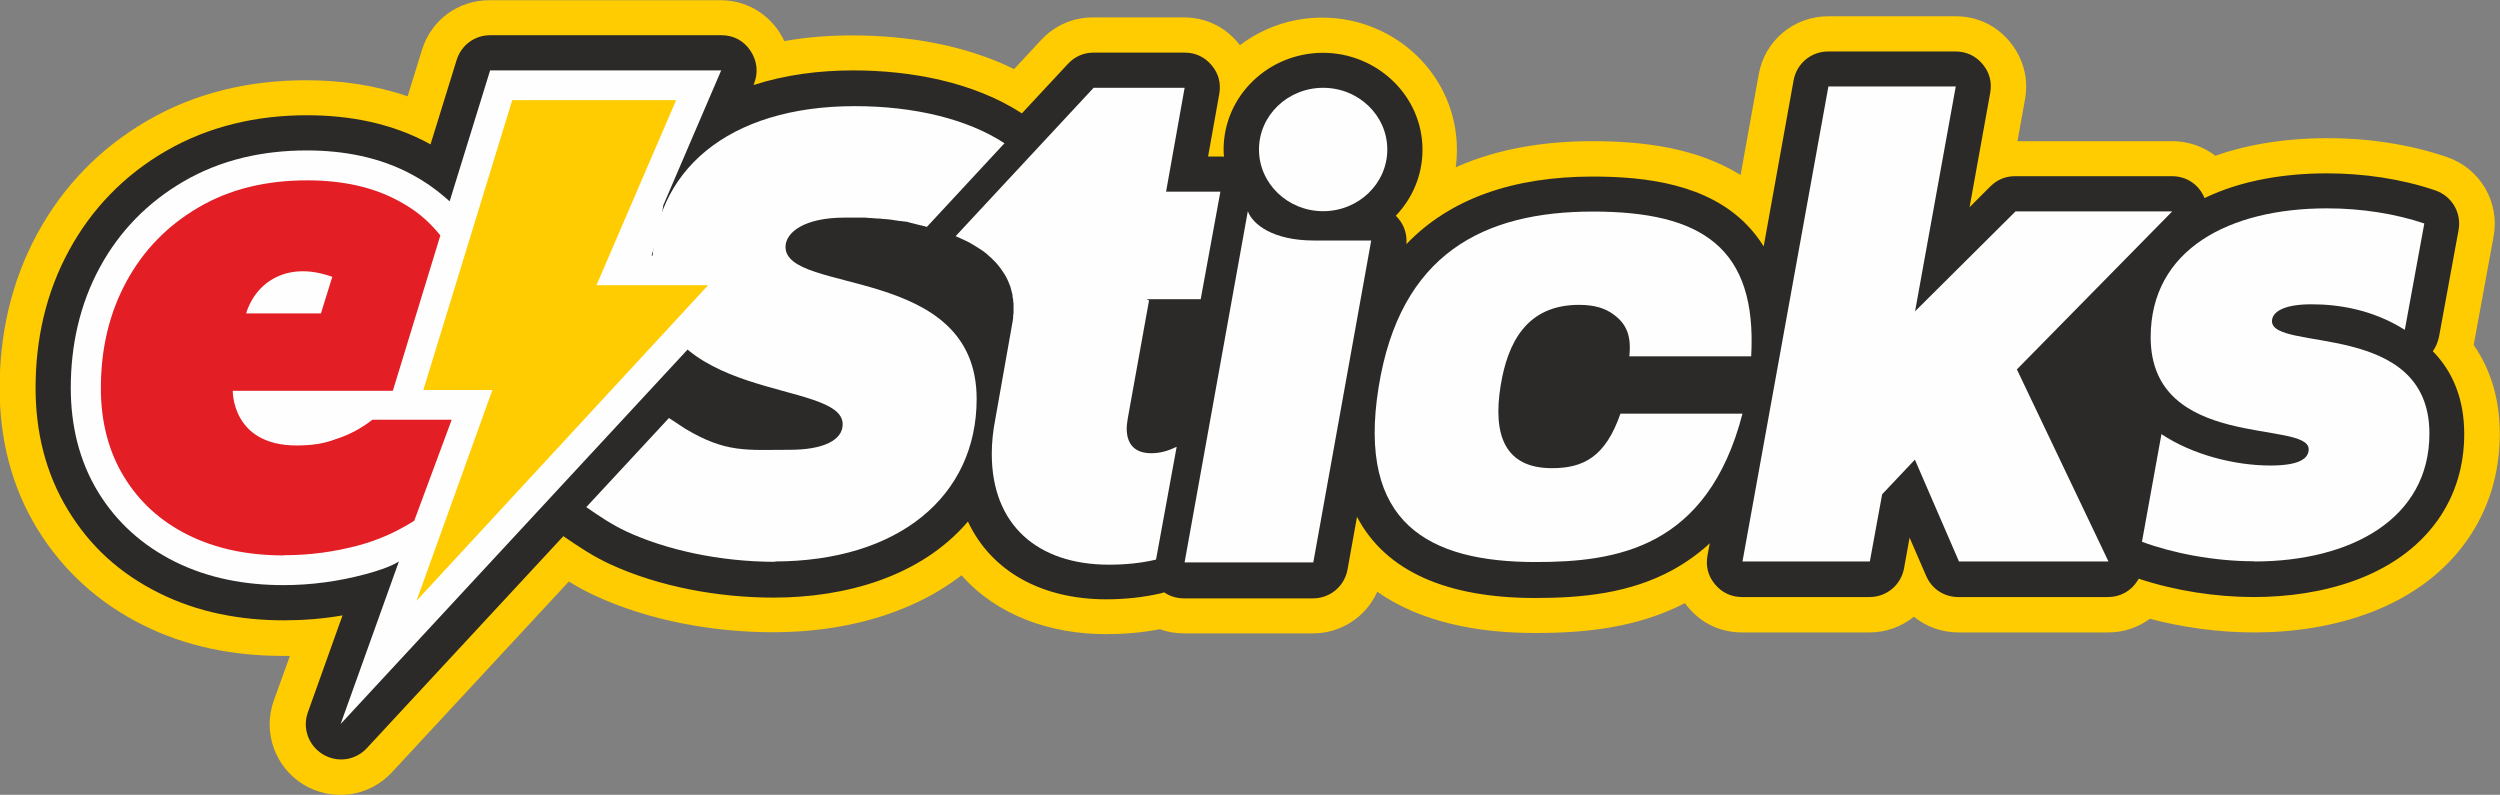
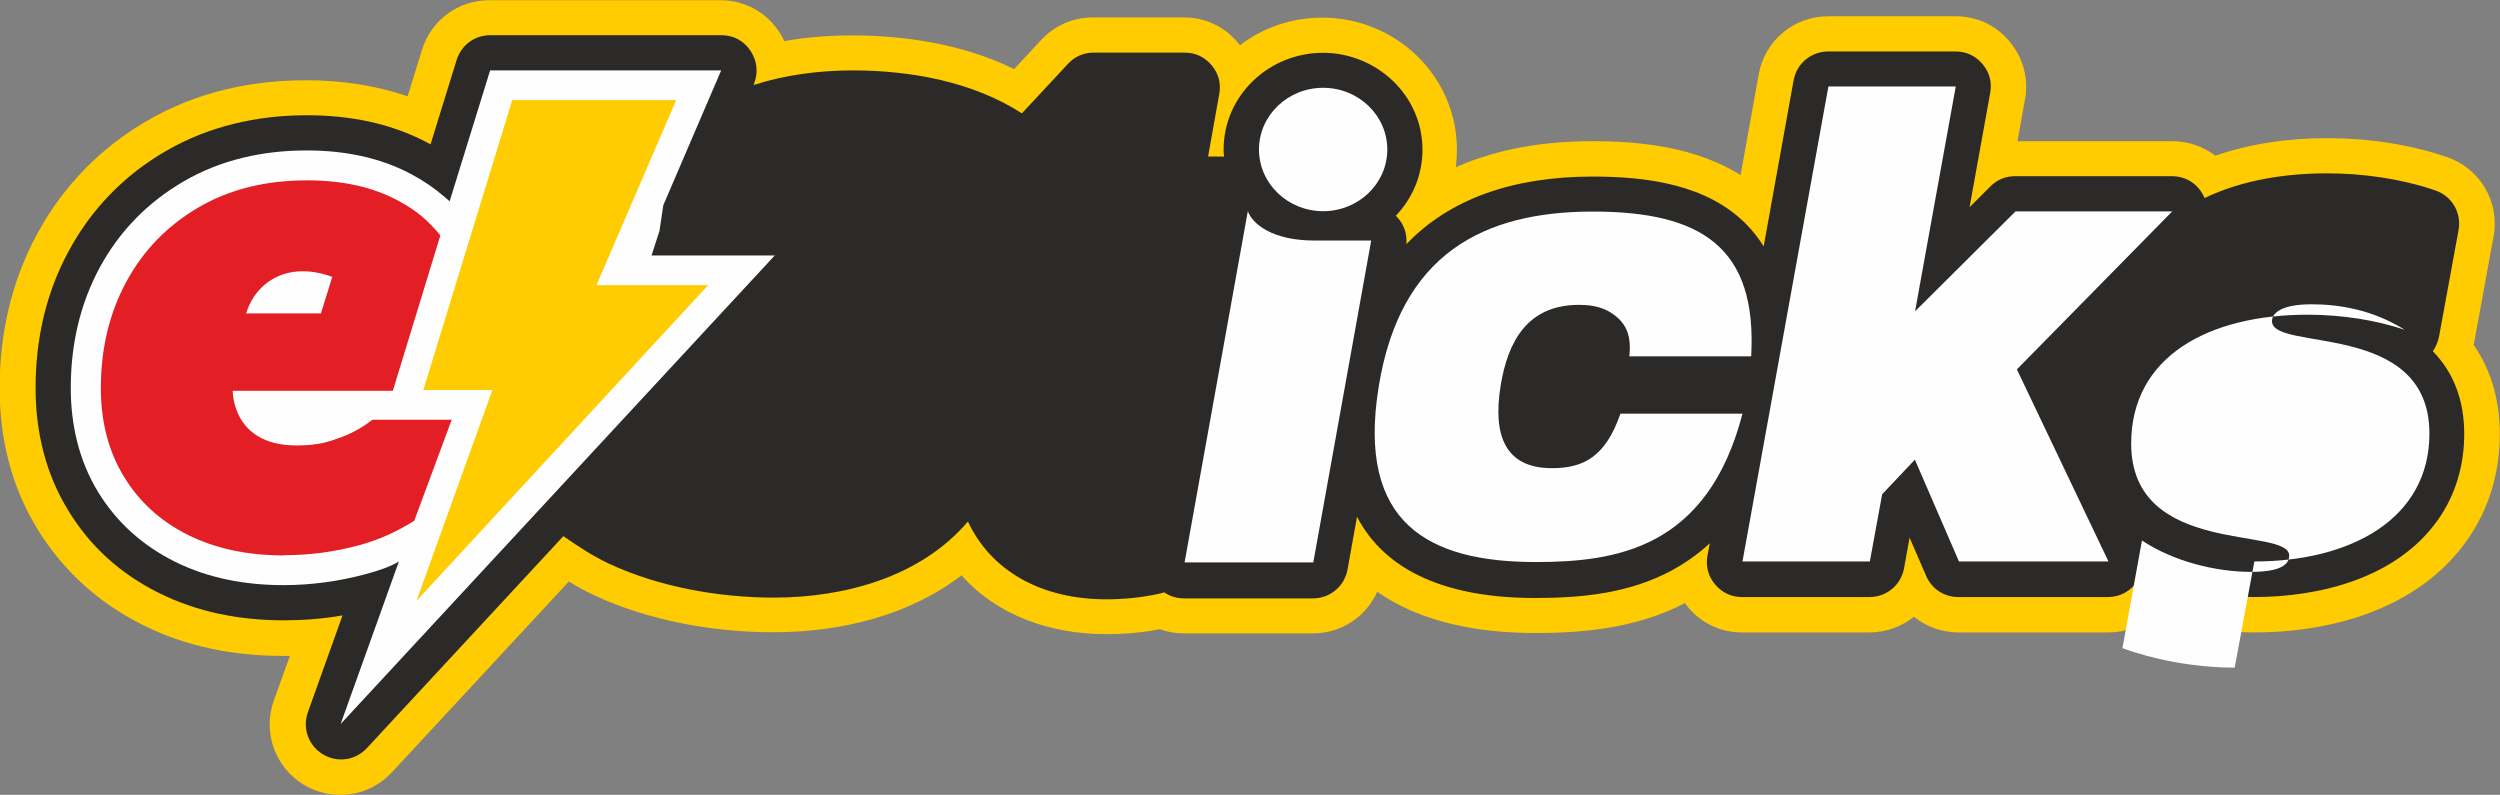
<svg xmlns="http://www.w3.org/2000/svg" id="Layer_2" data-name="Layer 2" viewBox="0 0 132.11 42">
  <rect x="0" y="0" width="132.11" height="42" fill="#808080" stroke="none" />
  <defs>
    <style>
      .cls-1 {
        fill: #e31e24;
      }

      .cls-2, .cls-3, .cls-4 {
        fill-rule: evenodd;
      }

      .cls-2, .cls-5 {
        fill: #2b2a29;
      }

      .cls-6, .cls-4 {
        fill: #fecc00;
      }

      .cls-3, .cls-7 {
        fill: #fefefe;
      }
    </style>
  </defs>
  <g id="Layer_1-2" data-name="Layer 1">
    <g id="Layer_1-3" data-name="Layer_1">
      <g id="_57699496" data-name=" 57699496">
        <path class="cls-4" d="M76.97,8.82c2.22-.98,4.69-1.36,7.19-1.36,2.7,0,5.53.36,7.82,1.79l.96-5.33c.32-1.78,1.86-3.06,3.67-3.06h6.73c1.13,0,2.14.47,2.86,1.34s1.01,1.95.81,3.05l-.4,2.21h8.17c.85,0,1.65.28,2.29.77,1.88-.66,3.93-.93,5.9-.93,2.13,0,4.32.31,6.34,1,1.75.6,2.8,2.38,2.46,4.2l-1.03,5.62s-.02.08-.02.11c.95,1.37,1.38,2.98,1.38,4.7,0,2.04-.57,3.99-1.76,5.66-2.53,3.55-7.05,4.83-11.23,4.83-1.81,0-3.71-.25-5.5-.72-.63.46-1.39.72-2.21.72h-7.9c-.88,0-1.71-.3-2.36-.83-.65.52-1.46.83-2.35.83h-6.73c-1.13,0-2.14-.47-2.86-1.34-.06-.07-.11-.14-.16-.21-2.48,1.28-5.16,1.58-7.92,1.58-2.95,0-6.01-.54-8.34-2.18-.59,1.32-1.9,2.2-3.4,2.2h-6.81c-.44,0-.87-.07-1.28-.22-.93.18-1.89.26-2.84.26-2.96,0-5.76-.99-7.64-3.11-2.79,2.15-6.43,3.01-9.95,3.01-3.16,0-6.57-.61-9.45-1.95-.47-.22-.91-.46-1.35-.73l-9.35,10.08c-1.21,1.31-3.15,1.57-4.67.65-1.51-.92-2.17-2.78-1.57-4.44l.85-2.36c-.12,0-.25,0-.37,0-2.58,0-5.12-.48-7.43-1.65-2.3-1.15-4.19-2.85-5.54-5.05-1.39-2.26-2-4.81-2-7.45,0-2.86.62-5.64,1.99-8.16,1.36-2.51,3.33-4.53,5.79-5.96,2.57-1.5,5.44-2.15,8.41-2.15,1.84,0,3.66.26,5.37.85l.76-2.46c.49-1.57,1.91-2.62,3.56-2.62h12.21c1.27,0,2.41.62,3.11,1.68.1.16.19.32.27.48,1.18-.21,2.38-.3,3.58-.3,2.87,0,5.94.49,8.56,1.78l1.43-1.54c.72-.77,1.68-1.19,2.73-1.19h4.81c1.12,0,2.14.47,2.86,1.34.04.04.07.09.1.13,1.21-.92,2.73-1.46,4.35-1.46,3.88,0,7.12,3.07,7.12,6.99,0,.31-.02.62-.06.92h.02Z" />
        <path class="cls-2" d="M29.81,28.29l-10.42,11.24c-.61.66-1.57.79-2.33.33s-1.09-1.38-.79-2.22l1.83-5.12c-1.02.18-2.06.26-3.11.26-2.29,0-4.54-.42-6.6-1.45s-3.62-2.45-4.78-4.35c-1.21-1.97-1.73-4.18-1.73-6.48,0-2.55.54-5.02,1.77-7.27,1.2-2.21,2.93-3.98,5.1-5.24,2.29-1.33,4.84-1.9,7.47-1.9,2.25,0,4.48.42,6.46,1.5.03.02.05.03.07.04l1.38-4.46c.25-.79.95-1.31,1.78-1.31h12.21c.65,0,1.2.3,1.55.84s.41,1.17.16,1.76v.03c1.67-.54,3.48-.77,5.25-.77,3.02,0,6.35.6,8.92,2.27l2.43-2.61c.36-.39.83-.6,1.36-.6h4.81c.57,0,1.06.23,1.43.67.37.44.5.96.4,1.52l-.59,3.3h.65c.06,0,.13,0,.19.01-.01-.13-.02-.25-.02-.37,0-2.88,2.41-5.12,5.25-5.12s5.26,2.25,5.26,5.12c0,1.36-.54,2.58-1.41,3.49.04.04.09.09.13.14.33.39.47.86.43,1.36,2.31-2.41,5.66-3.57,9.85-3.57,2.85,0,6.07.41,8.15,2.56.34.35.63.73.88,1.13l1.58-8.77c.16-.89.92-1.53,1.83-1.53h6.73c.57,0,1.06.23,1.43.67.37.44.5.96.4,1.52l-1.09,6.04,1.1-1.1c.36-.36.8-.54,1.31-.54h8.28c.77,0,1.42.43,1.72,1.14,0,0,0,.01,0,.02,1.98-.96,4.31-1.31,6.46-1.31,1.92,0,3.92.28,5.74.9.88.3,1.4,1.19,1.23,2.1l-1.03,5.62c-.06.29-.17.56-.33.78,1.06,1.08,1.66,2.53,1.66,4.37,0,1.66-.45,3.22-1.41,4.57-2.16,3.03-6.17,4.05-9.71,4.05-1.99,0-4.16-.33-6.08-.97-.02.04-.04.07-.06.1-.35.56-.92.87-1.57.87h-7.9c-.76,0-1.41-.43-1.71-1.13l-.87-2.01-.29,1.61c-.16.89-.92,1.53-1.83,1.53h-6.73c-.57,0-1.06-.23-1.43-.67-.37-.44-.5-.96-.4-1.52l.12-.65c-.58.54-1.24,1.01-1.98,1.42-2.25,1.22-4.74,1.47-7.25,1.47-4.64,0-7.9-1.4-9.41-4.29l-.5,2.78c-.16.89-.92,1.53-1.83,1.53h-6.81c-.39,0-.75-.11-1.05-.32-.05.02-.11.03-.16.05-.95.22-1.93.32-2.9.32-3.41,0-6.08-1.48-7.31-4.11-2.49,2.92-6.48,4.02-10.27,4.02-2.88,0-6.04-.56-8.67-1.78-.88-.41-1.61-.9-2.4-1.44-.01,0-.02-.01-.03-.02h0Z" />
-         <path class="cls-3" d="M119.13,29.67c5.08,0,9.25-2.24,9.25-6.76,0-6.01-8.32-4.3-8.32-5.94,0-.43.51-.89,2.09-.89,1.39,0,3.2.26,4.93,1.35l1.03-5.62c-1.51-.51-3.3-.8-5.14-.8-5.17,0-9.32,2.17-9.32,6.81,0,6.01,8.35,4.36,8.35,5.92,0,.5-.51.86-2.03.86-1.85,0-4.11-.56-5.75-1.66l-1.03,5.69c1.59.59,3.78,1.03,5.93,1.03h0Z" />
-         <path class="cls-3" d="M60.59,15.81h2.86l1.04-5.68h-2.87l.98-5.49h-4.81l-7.29,7.84h0l.13.06.08.03.1.05.07.03.13.06.04.02.12.06.06.03.12.07.05.03s.09.05.13.08l.05.03s.09.06.13.08l.03.02s.08.05.12.08l.05.03.11.08.04.03s.07.06.1.08l.04.04s.07.06.1.09l.05.04s.06.06.09.09l.05.05.09.09.04.04s.05.06.08.09l.04.05s.05.06.07.09l.05.06.06.09.05.07.06.09.04.06s.04.07.06.1l.03.05s.04.07.05.1l.03.06.05.11.03.08s.03.07.04.1l.03.07s.02.08.03.11l.02.08s.02.08.03.12l.02.07s.02.08.02.12v.07s.02.08.03.12v.09s.02.08.02.12v.3s0,.09,0,.14v.07s-.02.1-.02.14v.08c-.01.07-.01.12-.02.17l-.92,5.19c-.13.66-.19,1.27-.19,1.86,0,3.75,2.42,5.85,6.2,5.85.84,0,1.69-.08,2.48-.27l1.09-5.96c-.44.21-.85.34-1.34.34-.81,0-1.3-.41-1.3-1.31,0-.17.03-.34.06-.55l1.12-6.21h0Z" />
+         <path class="cls-3" d="M119.13,29.67c5.08,0,9.25-2.24,9.25-6.76,0-6.01-8.32-4.3-8.32-5.94,0-.43.51-.89,2.09-.89,1.39,0,3.2.26,4.93,1.35c-1.51-.51-3.3-.8-5.14-.8-5.17,0-9.32,2.17-9.32,6.81,0,6.01,8.35,4.36,8.35,5.92,0,.5-.51.86-2.03.86-1.85,0-4.11-.56-5.75-1.66l-1.03,5.69c1.59.59,3.78,1.03,5.93,1.03h0Z" />
        <polygon class="cls-5" points="62.65 29.39 69.45 29.39 72.16 14.23 65.36 14.23 62.65 29.39" />
        <path class="cls-7" d="M62.59,29.72h6.81l3.06-17.01c-.25,0-2.21,0-3.02,0-2.18,0-3.25-.86-3.5-1.55l-3.34,18.55h0Z" />
        <path class="cls-7" d="M92.54,18.83c.32-5.75-2.61-7.65-8.37-7.65s-10.19,2.22-11.32,9.29c-1.15,7.18,2.63,9.23,8.3,9.23,4.23,0,9.08-.7,10.93-7.84h-6.45c-.79,2.28-1.95,2.88-3.62,2.88-2.46,0-3.14-1.71-2.71-4.36.37-2.28,1.38-4.27,4.14-4.27.79,0,1.38.16,1.87.54.62.47.91,1.07.79,2.18h6.45Z" />
        <polygon class="cls-3" points="114.79 11.17 106.51 11.17 101.2 16.45 103.35 4.57 96.62 4.57 92.08 29.67 98.81 29.67 99.46 26.12 101.19 24.29 103.52 29.67 111.42 29.67 106.58 19.52 114.79 11.17" />
        <path class="cls-3" d="M69.92,4.64c1.87,0,3.39,1.46,3.39,3.26s-1.52,3.26-3.39,3.26-3.39-1.46-3.39-3.26,1.52-3.26,3.39-3.26Z" />
-         <path class="cls-7" d="M40.9,29.67c6.6,0,10.71-3.46,10.71-8.59,0-7.11-10.1-5.5-10.1-8.03,0-.79,1.03-1.55,3.11-1.55.11,0,.22,0,.32,0h.81s.05.01.05.01h.06s.06.01.06.01h.12s.06.01.06.01h.07s.06.01.06.01h.07s.06.01.06.01h.06s0,0,0,0h.07s.07.01.07.01h.03s.04.01.04.01h.07s.06.01.06.01h.07s.07.01.07.01h.03s.04.01.04.01h.07s.07.02.07.02h.08s.07.02.07.02h.03s.04.01.04.01h.07s.01.01.01.01l.14.02h.08s.08.02.08.02h.08s.07.02.07.02h.08s.08.03.08.03l.08.02.08.02h.01l.07.02.08.02.08.02.08.02.08.02.07.02h.03s.14.04.14.04h.03s.05.02.05.02l.08.02,4.1-4.42c-1.96-1.28-4.77-1.96-7.91-1.96-6.69,0-10.71,3.42-10.71,8.65,0,7.14,10.07,5.73,10.07,8.16,0,.82-.97,1.35-2.81,1.35-2.27,0-3.35.18-5.52-1.12l-.85-.56-4.37,4.71c.73.5,1.32.91,2.13,1.29,2.05.95,4.87,1.6,7.88,1.6v.02Z" />
        <path class="cls-3" d="M40.98,13.5h-6.55l.42-1.3.2-1.35,3.06-7.13h-12.21l-2.14,6.92-.25-.22c-.53-.46-1.11-.86-1.73-1.19-1.71-.93-3.64-1.28-5.57-1.28-2.3,0-4.53.48-6.53,1.65-1.88,1.1-3.36,2.61-4.4,4.52-1.07,1.97-1.54,4.14-1.54,6.38,0,1.95.43,3.84,1.45,5.51.98,1.6,2.35,2.82,4.03,3.66,1.8.9,3.77,1.25,5.76,1.25,1.47,0,2.93-.2,4.34-.58.56-.15,1.28-.37,1.76-.67l-3.08,8.59,22.95-24.77h.01Z" />
        <path class="cls-1" d="M15,29.35c-1.93,0-3.61-.36-5.06-1.08s-2.58-1.75-3.39-3.08c-.81-1.33-1.22-2.89-1.22-4.68,0-2.1.45-3.97,1.35-5.63s2.17-2.96,3.81-3.92,3.55-1.43,5.74-1.43c1.89,0,3.49.36,4.82,1.08.93.5,1.56,1.02,2.22,1.83l-2.7,8.83h-9.44l.9-4.71h4.93l.6-1.93c-2.51-.91-4.2.42-4.61,2.14-.2.82-.56,2.56-.56,3.45,0,1.19.29,2.03.88,2.53s1.45.75,2.59.75c.67,0,1.33-.11,1.99-.33s1.28-.56,1.83-.99h4.19s-1.98,5.34-1.98,5.34c-.95.6-1.93,1.03-2.94,1.3-1.3.35-2.61.52-3.94.52h0Z" />
        <polygon class="cls-6" points="35.73 5.29 31.52 15.07 37.42 15.07 22.01 31.75 26.02 20.61 22.37 20.61 27.07 5.29 35.73 5.29" />
        <path class="cls-3" d="M21.21,20.65h-8.91s-.06,2.89,3.37,2.89,3.02-1.85,3.02-1.85l2.84-.2-.32-.84Z" />
      </g>
    </g>
  </g>
</svg>